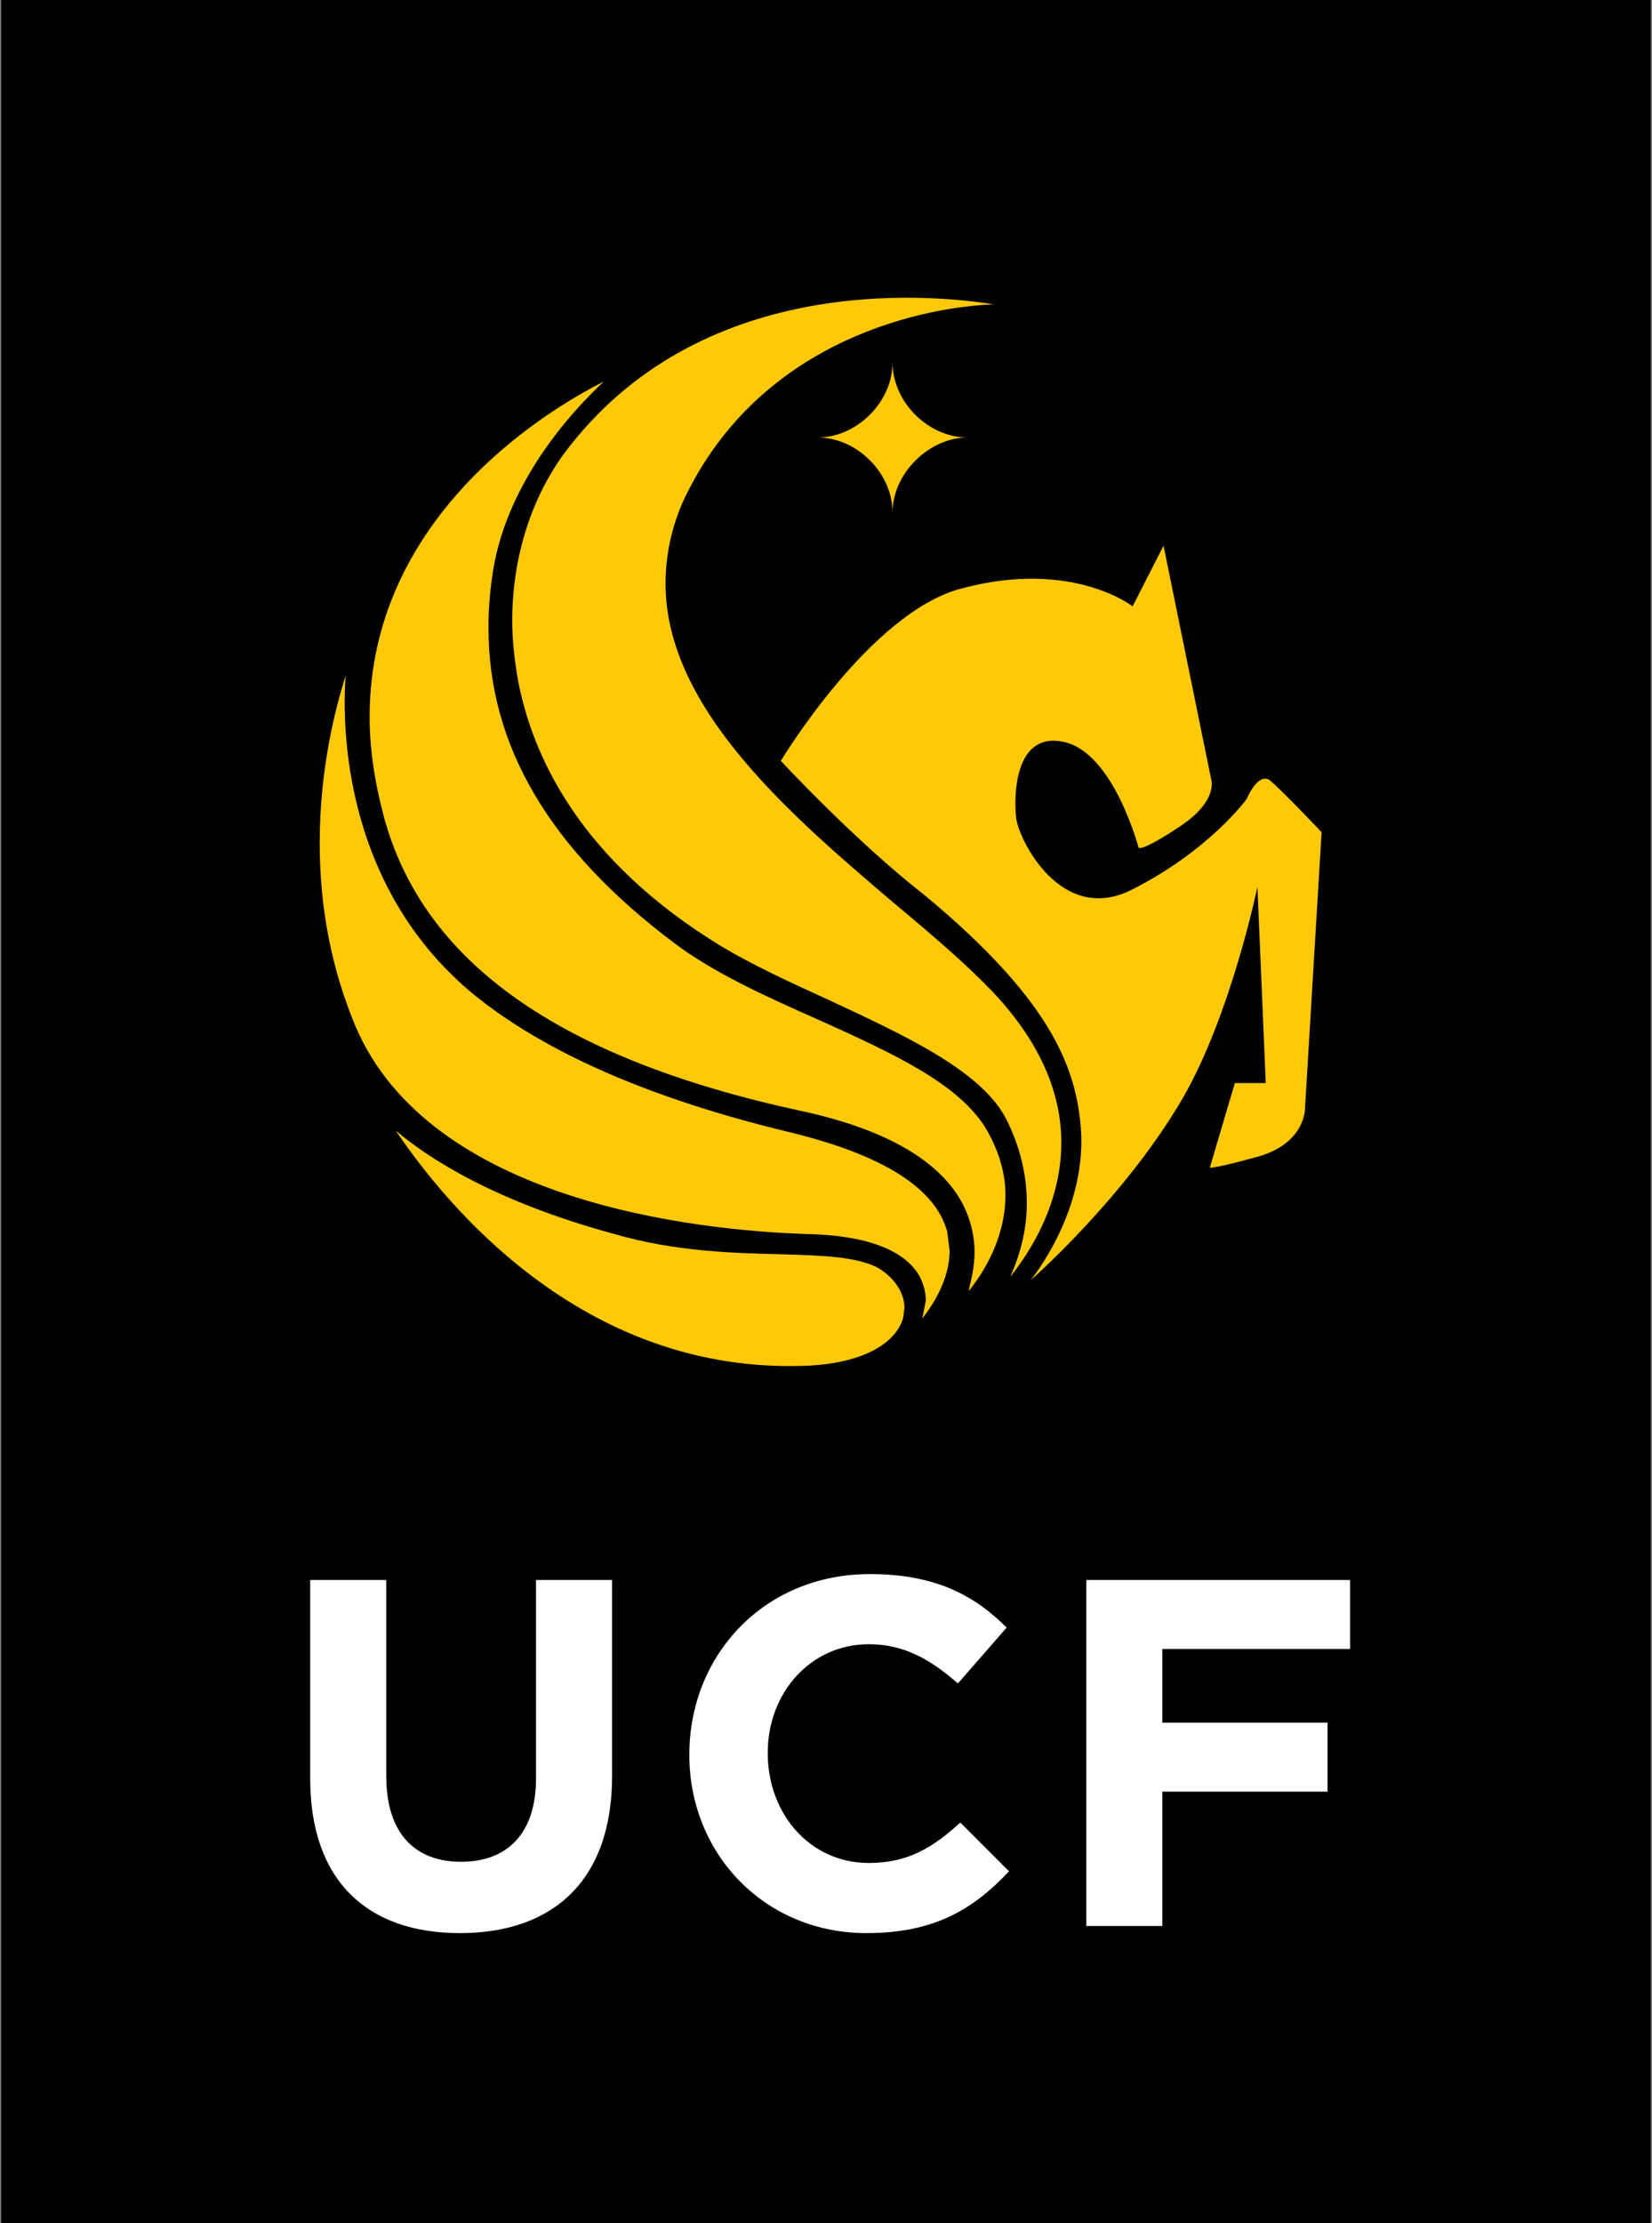
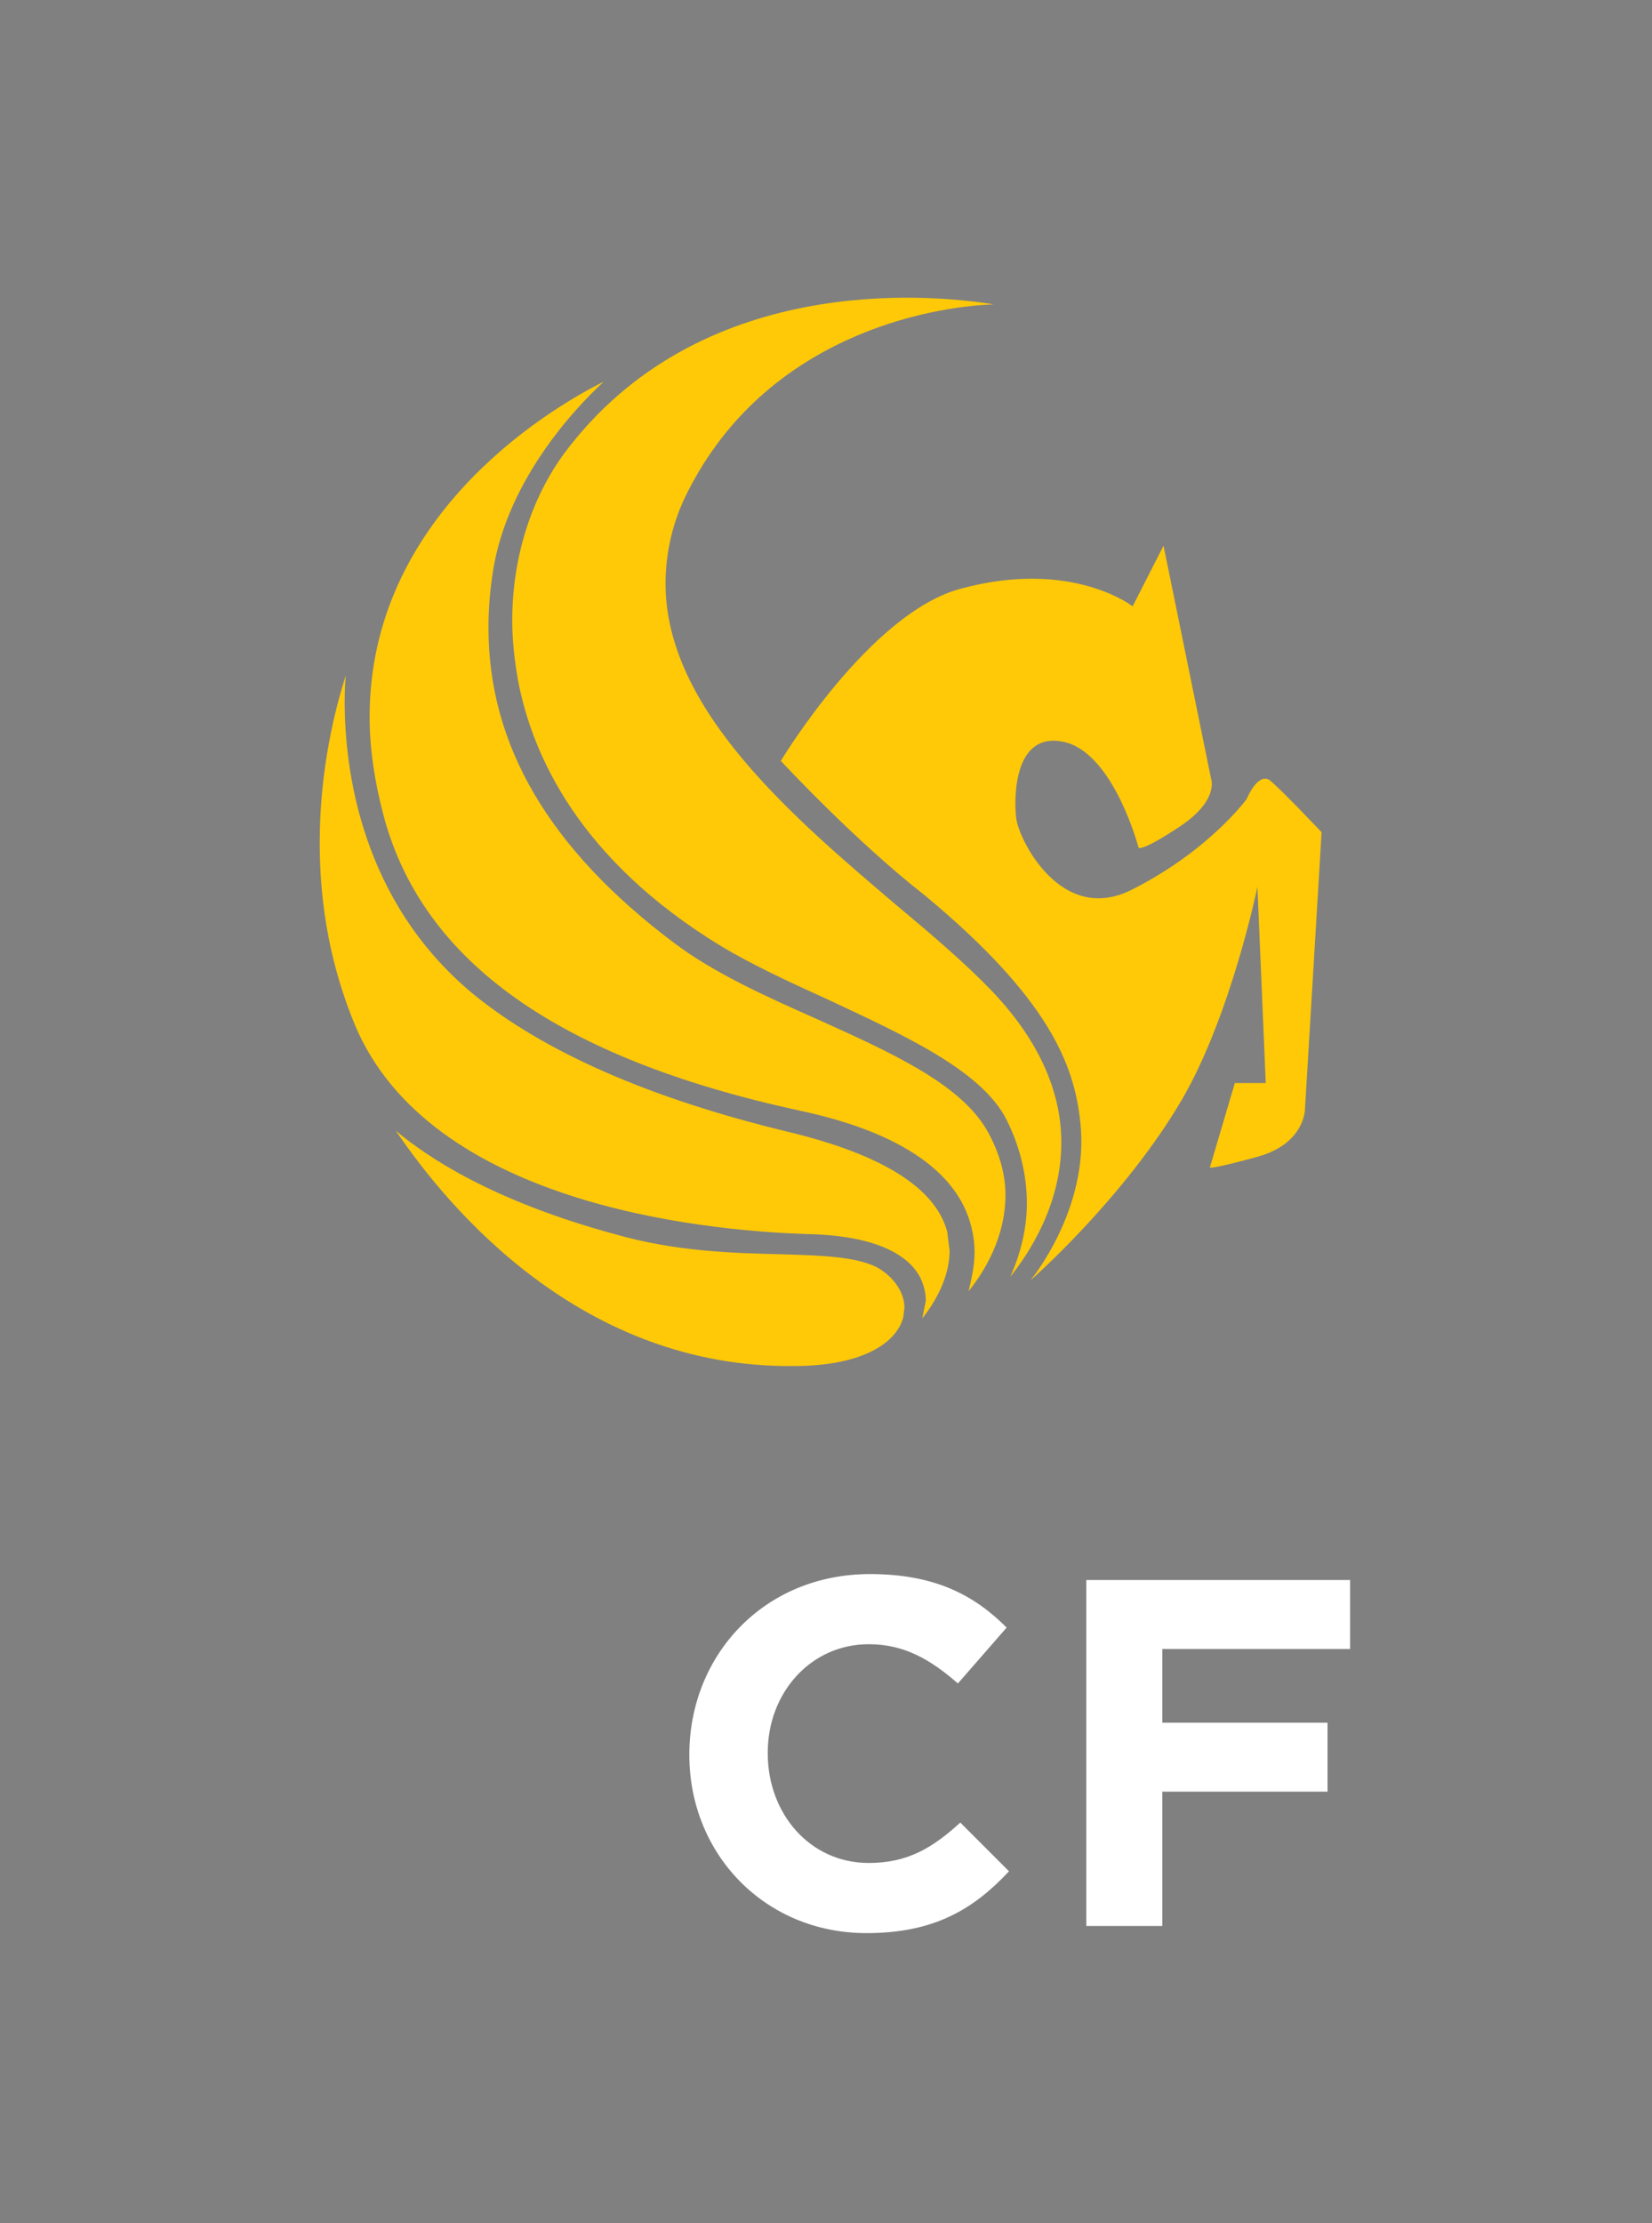
<svg xmlns="http://www.w3.org/2000/svg" version="1.1" id="Layer_1" x="0px" y="0px" viewBox="0 0 139 187" style="enable-background:new 0 0 139 187;" xml:space="preserve">
  <rect x="0" y="0" width="139" height="187" fill="#808080" stroke="none" />
  <style type="text/css">
	.st0{fill:#FFFFFF;}
	.st1{fill:#FFC907;}
</style>
-   <rect x="0.1" y="0" width="138.8" height="187" />
  <g>
-     <path class="st0" d="M26.1,149.6v-16.7h6.4v16.5c0,4.8,2.4,7.2,6.3,7.2c3.9,0,6.3-2.4,6.3-7v-16.7h6.4v16.5c0,8.8-5,13.2-12.8,13.2   C30.9,162.6,26.1,158.2,26.1,149.6z" />
    <path class="st0" d="M58,147.6L58,147.6c0-8.4,6.3-15.2,15.2-15.2c5.5,0,8.8,1.8,11.5,4.5l-4.1,4.7c-2.3-2-4.5-3.3-7.5-3.3   c-4.9,0-8.5,4.1-8.5,9.1v0.1c0,5,3.5,9.2,8.5,9.2c3.3,0,5.4-1.3,7.7-3.4l4.1,4.1c-3,3.2-6.3,5.2-12,5.2C64.4,162.6,58,156,58,147.6   z" />
    <path class="st0" d="M91.4,132.9h22.2v5.8H97.8v6.2h13.9v5.8H97.8v11.3h-6.4V132.9z" />
  </g>
  <g>
    <path class="st1" d="M86.4,101.2c0-2.4-0.6-4.8-1.7-7C82.6,90,75.9,87,69.5,84c-3.1-1.4-6.3-2.9-8.8-4.4   c-12-7.3-15.9-16.1-17.1-22.3c-0.3-1.7-0.5-3.4-0.5-5.1c0-5.3,1.6-10.3,4.4-14.1C58.8,23,78,24.7,83.6,25.6   c-5.5,0.2-19.1,2.7-25.7,15.7c-1.3,2.5-1.9,5.2-1.9,7.8c0,10.6,10.8,19.7,19.5,27.1c3,2.5,5.8,4.9,8,7.2c3.8,4,5.8,8.3,5.8,12.7   c0,5.2-2.7,9.3-4.3,11.3C85.9,105.4,86.4,103.3,86.4,101.2" />
    <path class="st1" d="M33.3,95.1c2.6,2.2,8.1,5.9,18.4,8.7c5.2,1.5,10.1,1.6,14,1.7c3.5,0.1,6.3,0.2,8.1,1.1   c1.4,0.8,2.3,2.1,2.3,3.4l-0.1,0.8c-0.5,2-3.2,4.1-9.2,4.1C48.9,115.1,37.7,101.6,33.3,95.1" />
    <path class="st1" d="M65.7,64c0,0,7.5-12.5,15.2-14.5C90.2,47,95.3,51,95.3,51l2.6-5.1l4,19.6c0,0,0.7,1.8-2.6,4   c-3.3,2.2-3.5,1.8-3.5,1.8s-2.1-8-6.3-8.9c-4.2-0.9-4.2,4.7-4,6.4c0.2,1.8,3.8,9.1,9.8,6c6.5-3.3,9.6-7.6,9.6-7.6s0.9-2.2,1.9-1.6   c0.9,0.7,4.4,4.4,4.4,4.4l-1.4,23.3c0,0,0,2.9-4,4c-4,1.1-4,0.9-4,0.9l2.1-7.1h2.6l-0.7-16.5c0,0-2.2,10.7-6.3,17.8   c-4.9,8.4-12.8,15.3-12.8,15.3s5-6,4.2-13.3c-0.5-4.8-2.6-10.4-13.1-19.1C71.9,70.7,65.7,64,65.7,64" />
    <path class="st1" d="M77.9,109.4c0-0.7-0.2-1.4-0.5-2c-1.2-2.2-4.4-3.5-9.5-3.6c-9.3-0.3-31.7-2.7-38-17.5c-2-4.8-3-9.9-3-15.4   c0-6.2,1.3-11.3,2.2-14.1C29,57.6,29,59,29,59c0,5.8,1.4,16.8,10.8,24.6c6,4.9,14.9,8.8,26.5,11.6c7.9,1.9,12.4,4.7,13.4,8.4   l0.2,1.6c0,1.8-0.8,3.8-2.3,5.7C77.7,110.4,77.9,109.4,77.9,109.4" />
    <path class="st1" d="M82,105.3c0-1-0.2-2.2-0.7-3.4c-1.7-4-6.5-6.9-14.1-8.5C47,89,35.6,80.9,32.3,68.7c-0.8-3-1.2-5.8-1.2-8.4   c0-16.7,14.7-25.7,19.7-28.2c-2.7,2.5-8.4,8.7-9.4,16.5c-0.2,1.4-0.3,2.8-0.3,4.2c0,9.9,5.1,18.6,15.6,26.5c3.3,2.5,7.7,4.5,12,6.4   c6.2,2.8,12,5.4,14.3,9.3c1.1,1.9,1.6,3.8,1.6,5.5c0,3.6-1.8,6.5-3.1,8.1C81.7,107.7,82,106.6,82,105.3" />
-     <path class="st1" d="M81.4,36.8c-3.3,0-6.3-3-6.3-6.3c0,3.3-3,6.3-6.3,6.3c3.3,0,6.3,3,6.3,6.3C75.1,39.8,78.2,36.8,81.4,36.8" />
  </g>
</svg>